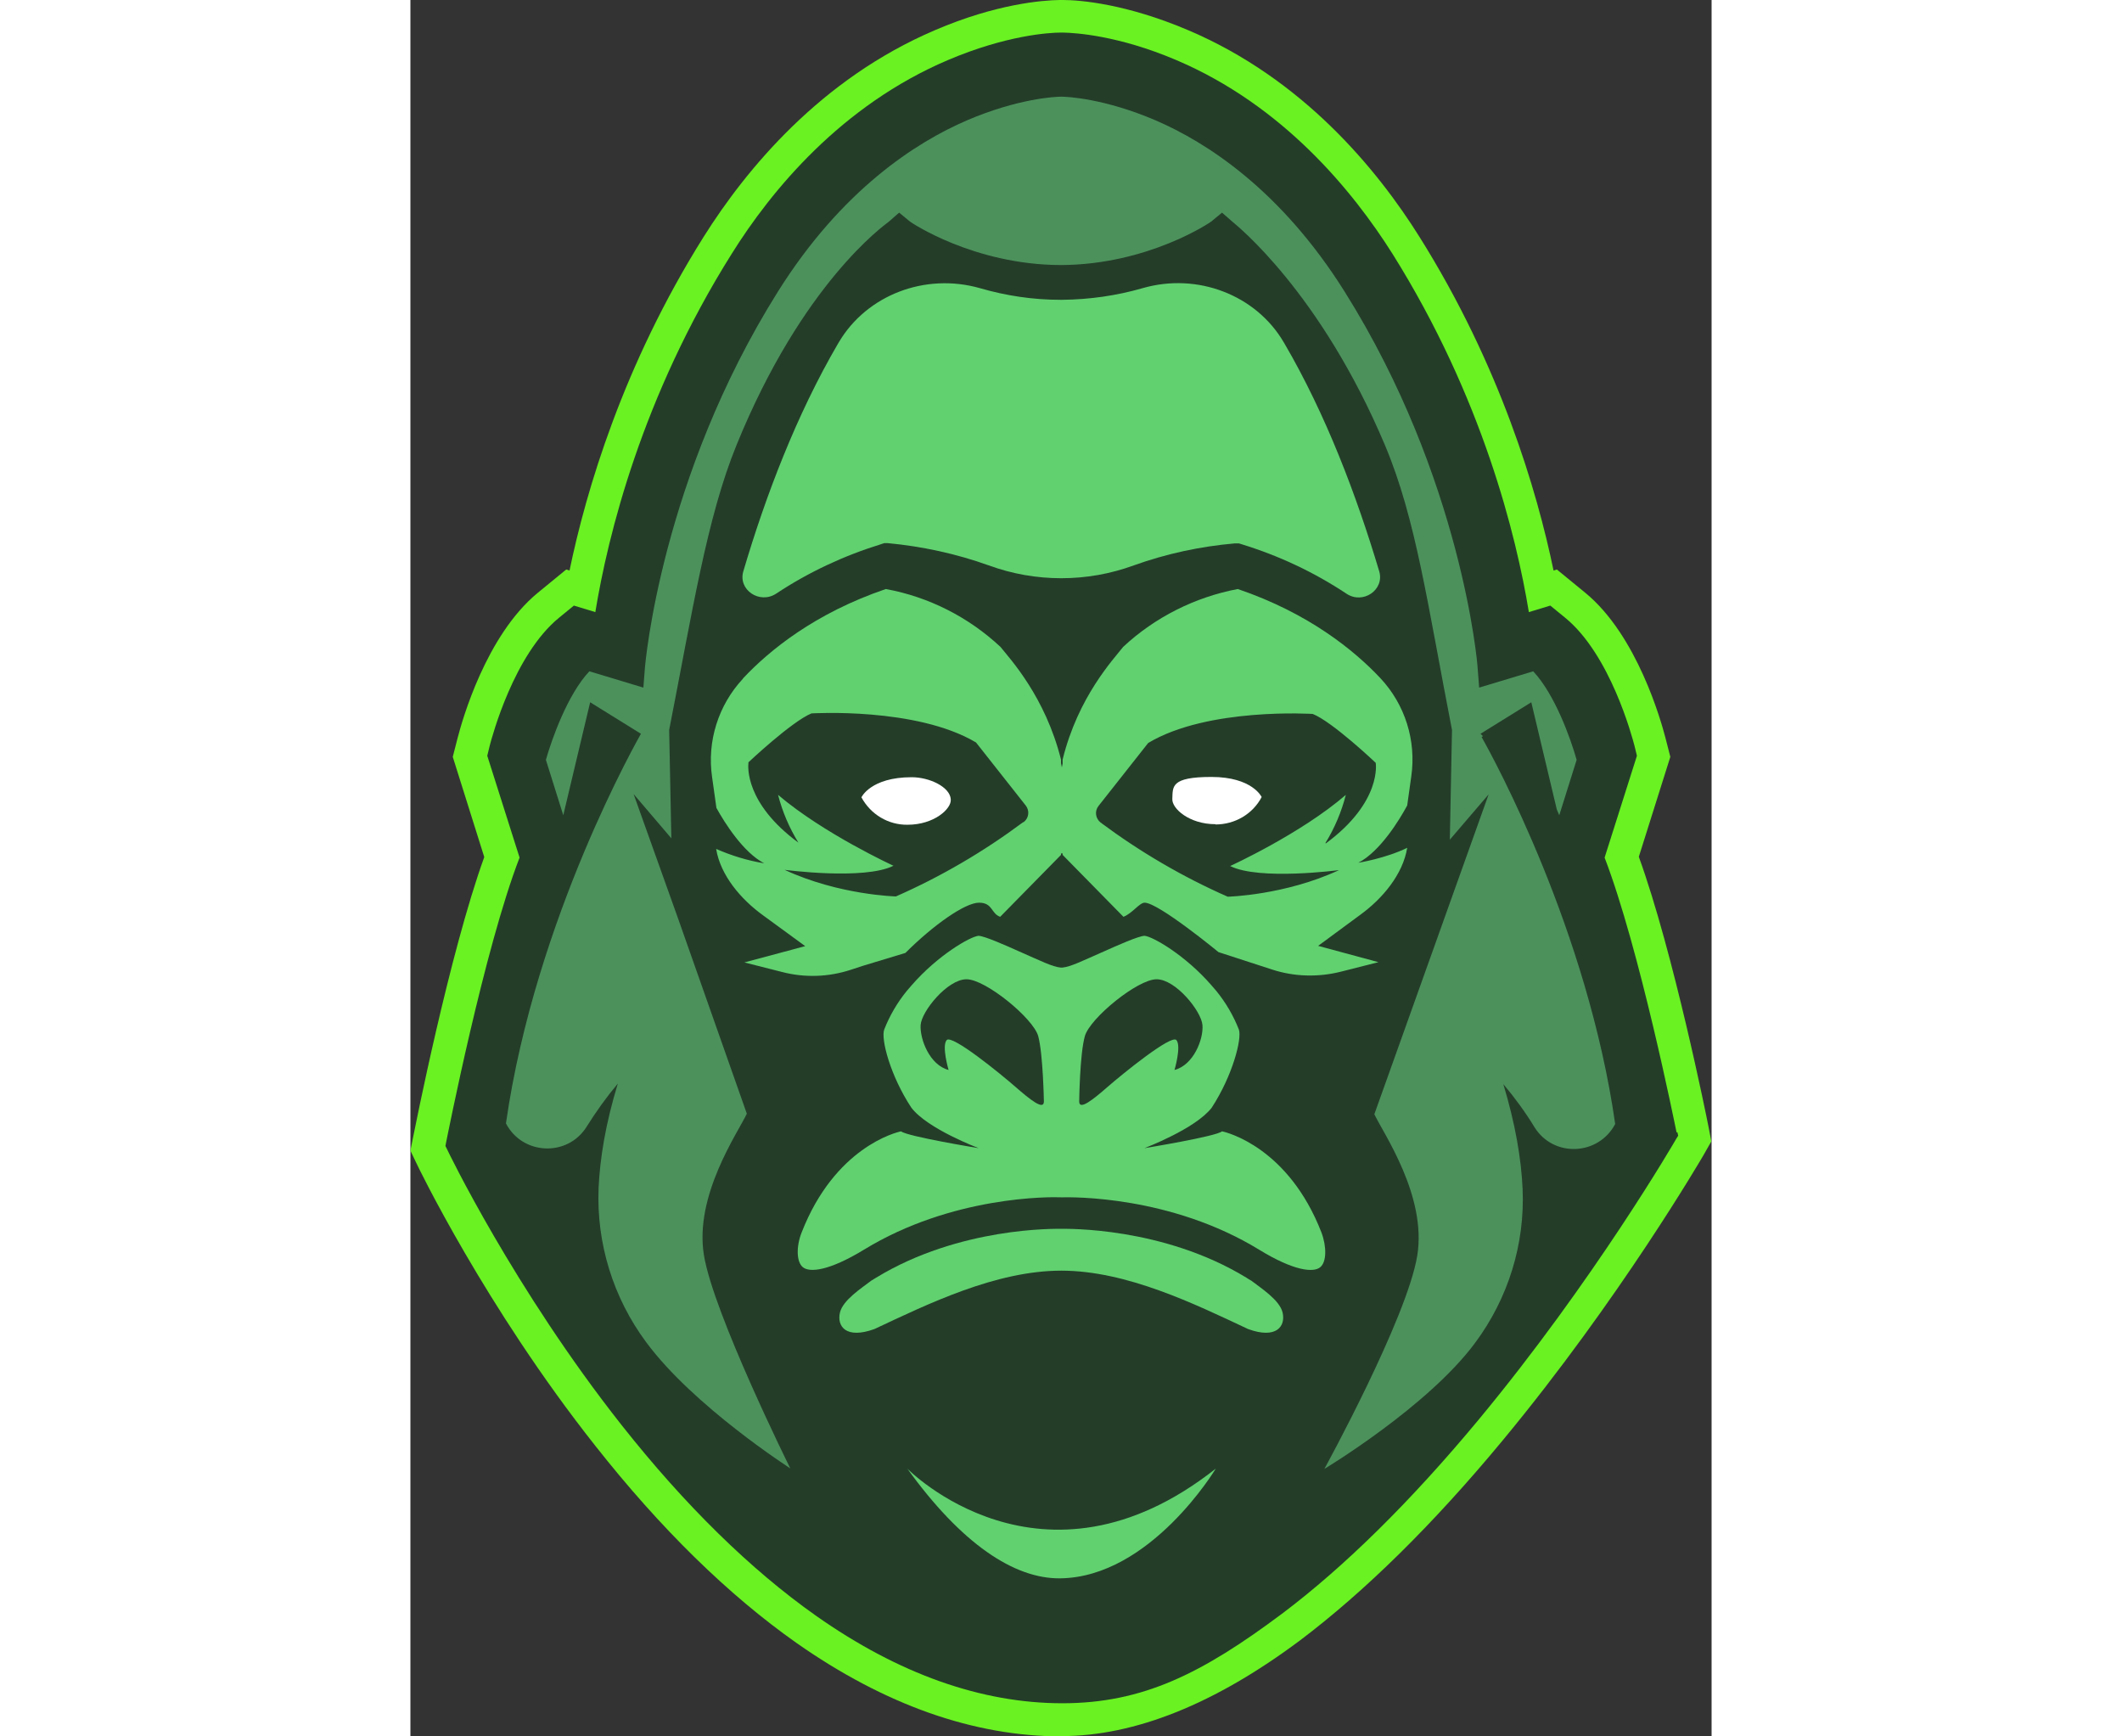
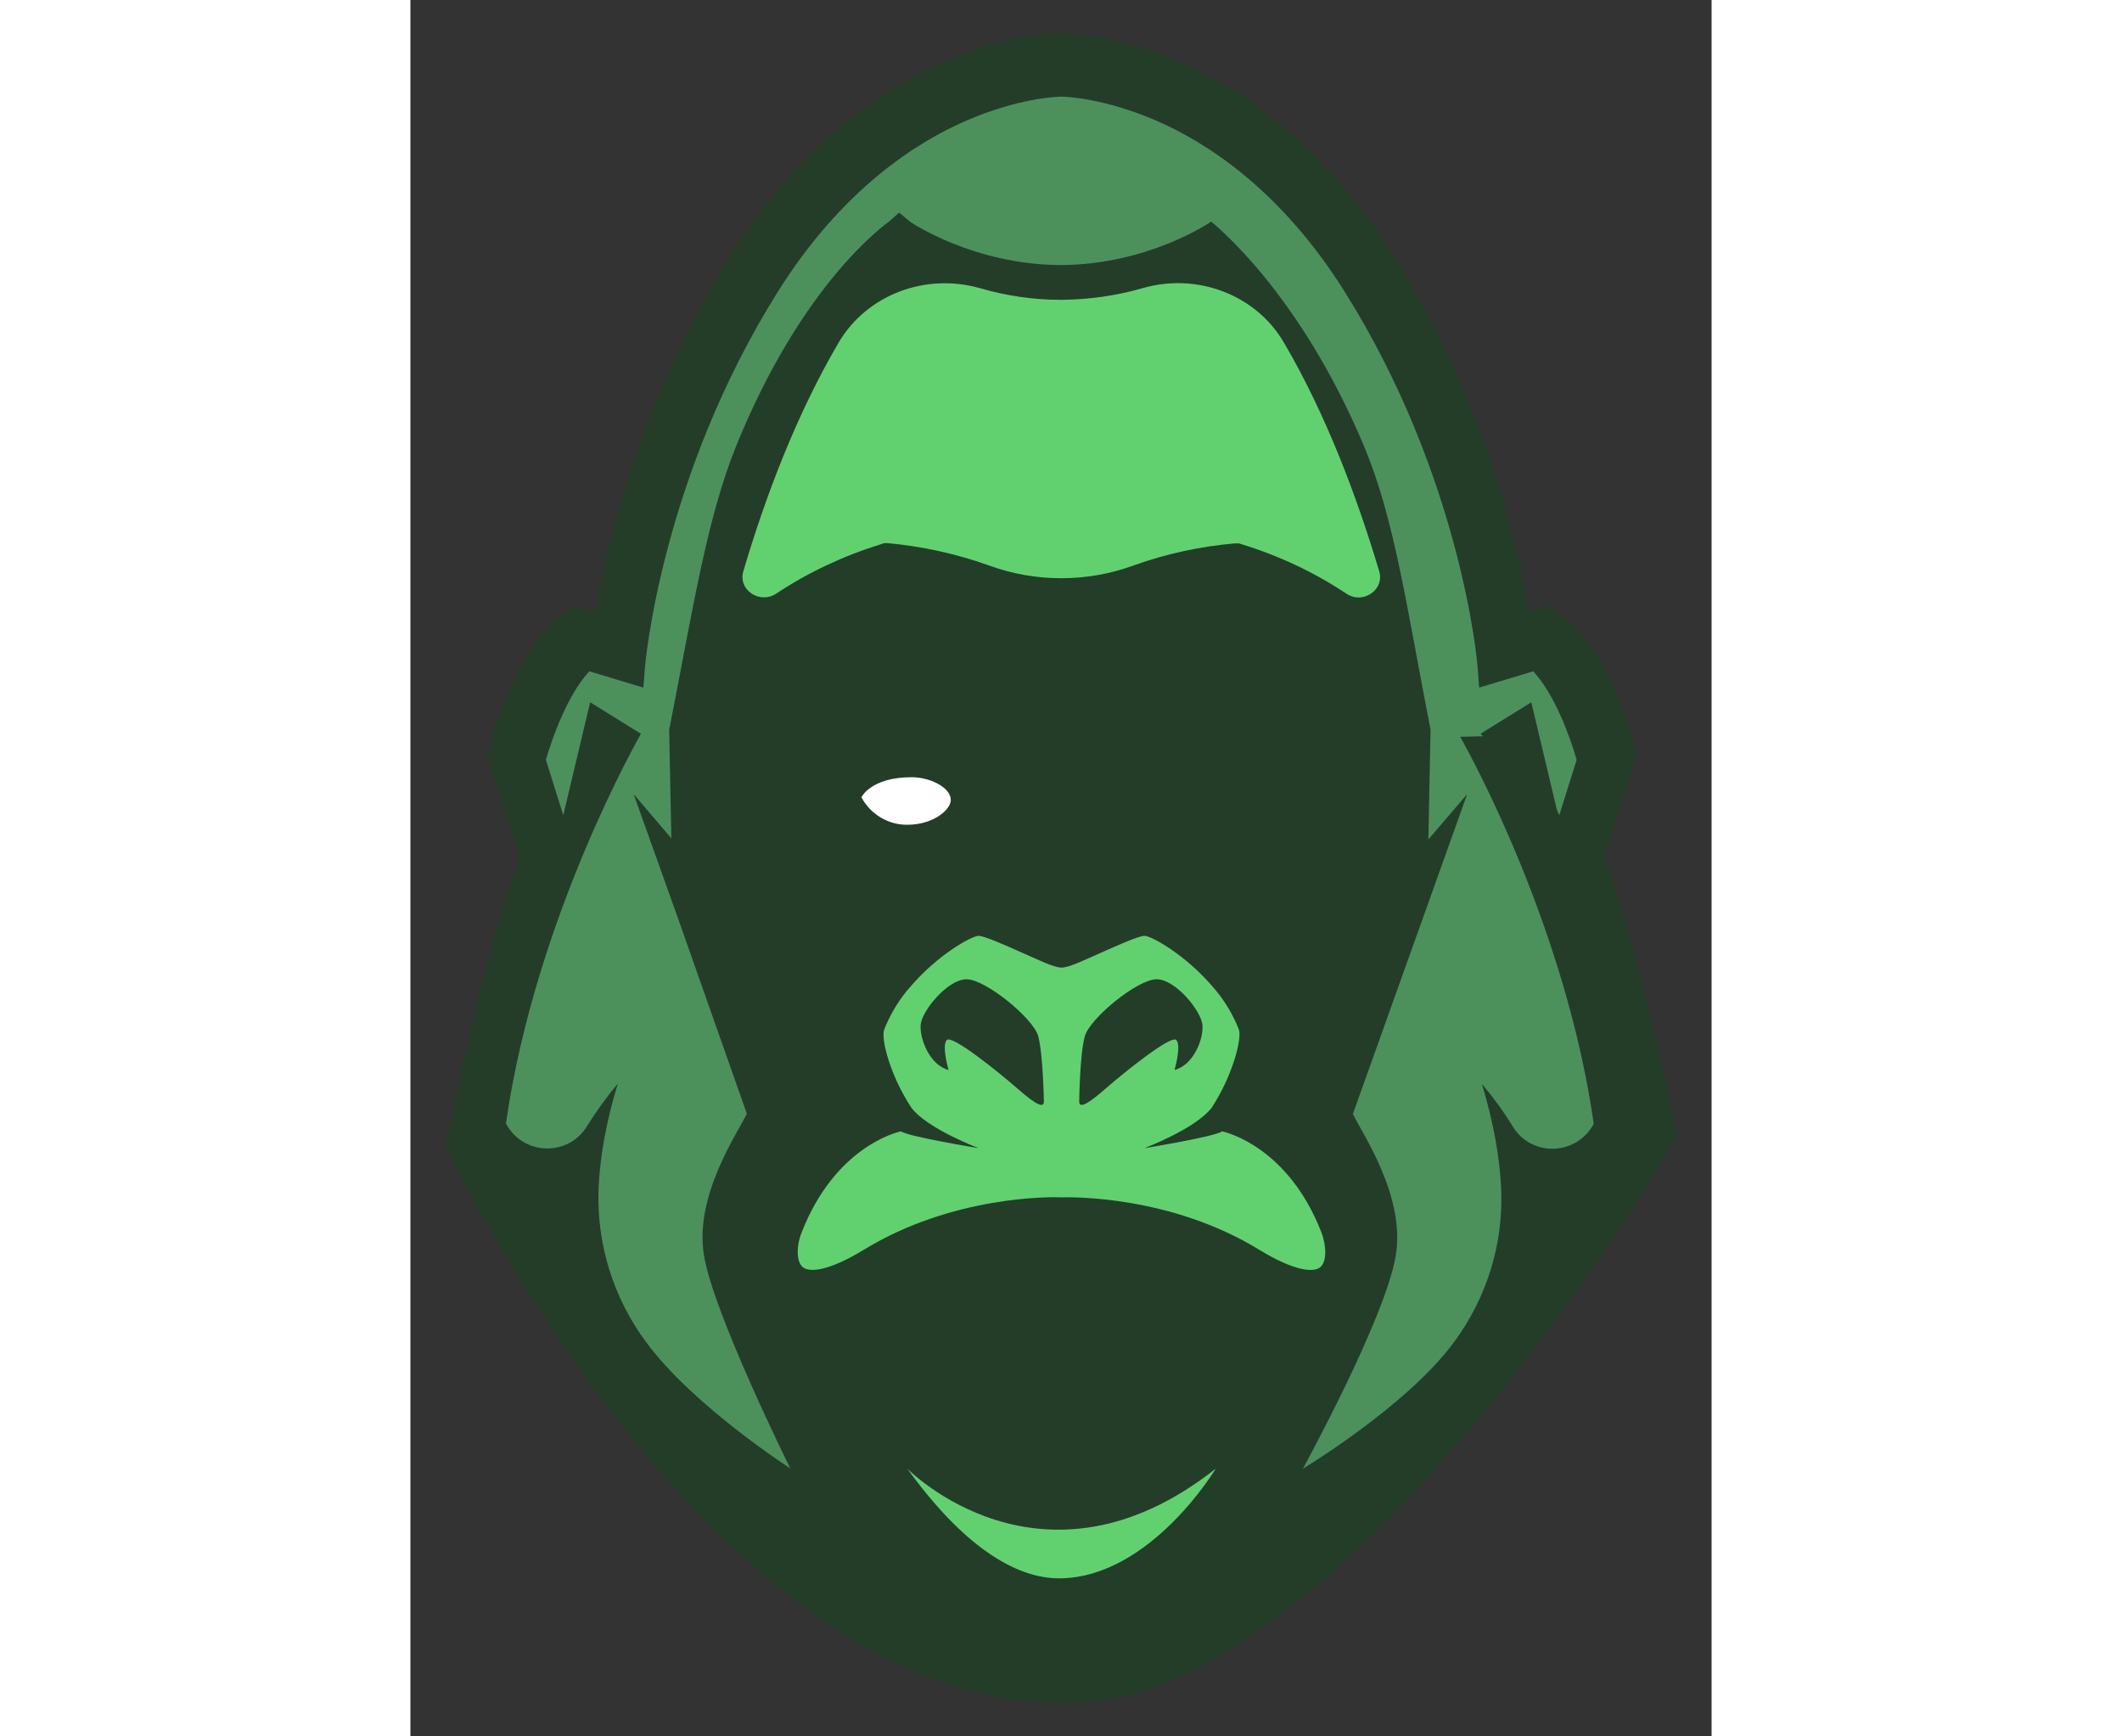
<svg xmlns="http://www.w3.org/2000/svg" id="Layer_1" data-name="Layer 1" version="1.1" viewBox="0 0 479.2 639.4" preserveAspectRatio="xMidYMid meet" width="55" height="45">
  <rect x="0" y="0" width="479.2" height="639.4" fill="#333333" stroke="none" />
  <defs>
    <style>
      .cls-1 {
        fill: #4c915c;
      }

      .cls-1, .cls-2, .cls-3, .cls-4, .cls-5 {
        stroke-width: 0px;
      }

      .cls-2 {
        fill: #6af222;
      }

      .cls-3 {
        fill: #61d170;
      }

      .cls-4 {
        fill: #243d29;
      }

      .cls-5 {
        fill: #fff;
      }
    </style>
  </defs>
-   <path class="cls-2" d="M239.8,639.4c-32.3,0-65.1-11.6-97.6-34.4-25-17.6-50-42-74.1-72.6C27.5,481.1,2.4,428.8,2.2,428.3l-2.2-4.6,1-5c.6-2.8,13.3-67.4,26.2-103.1l-11.6-36.9,1.8-7c1.6-6.2,10.4-37.7,29.5-53.4l10.5-8.6,1.2.4c6.1-29.4,19.7-75.6,49.4-122.9,15.6-24.8,43-58.1,85.2-76.1C215.8,1.4,232.8.1,239.1,0h1.2s0,0,0,0c6.3,0,23.3,1.4,46.1,11.1,42.2,17.9,69.6,51.2,85.2,76.1,29.7,47.3,43.3,93.5,49.4,122.9l1.2-.4,10.5,8.6c19.1,15.7,27.9,47.2,29.5,53.4l1.8,7-11.6,36.8c12.8,35.3,25.1,96.5,25.6,99.1l1.1,5.7-2.9,5.1c-.3.5-30.8,53-74.1,105.2-25.6,30.9-50.7,55.5-74.4,73.4-31.3,23.4-60.8,35.3-88,35.3ZM25.1,420.5c5.4,10.7,28,54.3,61.8,97,22.7,28.7,46,51.5,69.1,67.8,28.3,19.9,56.5,30,83.8,30s46.6-10.3,73.6-30.5c22.3-16.7,46-40.1,70.4-69.5,36.2-43.6,63.4-87.9,70.1-99.2-2.8-13.7-14.2-67.2-25.3-96l-1.5-3.9,12.1-38.3v-.4c-2.7-10.1-10.5-31.7-21.6-40.8l-.6-.5-14.8,4.5-2.2-13.5c-4.2-25.4-16-75.7-48.5-127.4-13.8-21.9-37.8-51.2-74.3-66.7-19.7-8.4-34.1-9.1-37-9.1h-.7c-2.9,0-17.3.8-37,9.1-36.5,15.5-60.5,44.8-74.3,66.7-32.5,51.7-44.3,102-48.5,127.4l-2.2,13.5-14.8-4.5-.6.5c-11.1,9.1-18.9,30.7-21.5,40.8v.4c0,0,12,38.3,12,38.3l-1.5,3.9c-11.3,29.4-23.2,86.8-26,100.3Z" />
  <path class="cls-4" d="M466.3,417c-.6-2.8-13.6-67.6-26.5-101.2l11.9-37.5-.9-3.7c-.9-3.4-8.9-33.5-25.5-47.1l-5.5-4.5-7.9,2.4c-4.6-28-17.1-79.1-50.2-131.9-14.7-23.3-40.4-54.7-79.7-71.4-21.4-9.1-37.2-10-41.6-10.1h-.9c-4.3,0-20.1,1-41.5,10.1-39.3,16.7-65.1,48-79.7,71.4-33.1,52.7-45.6,103.8-50.2,131.9l-7.9-2.4-5.5,4.5c-16.6,13.6-24.6,43.7-25.5,47.1l-.9,3.7,11.9,37.5c-13,33.6-26.5,102.2-27.1,105.1l-.2,1.1.5,1c.2.5,24.7,51.5,64.4,101.8,23.4,29.6,47.5,53.2,71.6,70.2,30.4,21.4,60.9,32.2,90.7,32.2s51.6-11.1,80.8-32.9c23-17.3,47.4-41.3,72.4-71.4,42.5-51.2,72.6-103,72.9-103.6l.7-1.1-.3-1.3Z" />
-   <path class="cls-3" d="M309.7,471.6c-.6-.3-1.2-.7-1.8-1.1-30.8-18.8-66.4-18-68.2-18h0c-1.8,0-37.4-.8-68.2,18-.6.4-1.2.7-1.8,1.1-3.5,2.7-10.4,7.1-11.5,11.7-1.2,5.1,2.2,9.9,12.7,6.1,19.6-9.2,44.7-21.5,68.8-21.5h0c24.1,0,49.2,12.3,68.8,21.5,10.4,3.8,13.9-1,12.7-6.1-1.1-4.6-8-9-11.5-11.7" />
  <path class="cls-3" d="M335.5,453.8c-12.1-31.1-34.6-36.8-36.6-37.2h0c-2.2,1.9-28.6,6.2-28.6,6.2,0,0,18.8-7.1,24.8-14.9,7.7-11.8,11.2-25.4,10-28.8-2-5.1-4.8-9.9-8.3-14.2l-1.9-2.2c-9.5-10.9-21.4-17.8-24.5-18.1-2.1,0-10.2,3.6-15.1,5.8-8,3.5-12.1,5.6-15.2,5.9h0c-.1,0-.2,0-.3,0s-.2,0-.3,0h0c-3.1-.3-7.2-2.4-15.2-5.9-4.9-2.2-13-5.8-15.1-5.8-3.1.3-15,7.2-24.5,18.1l-1.9,2.2c-3.5,4.3-6.3,9.1-8.3,14.2-1.3,3.4,2.2,17,10,28.8,5.9,7.8,24.8,14.9,24.8,14.9,0,0-26.3-4.3-28.6-6.2-2,.4-24.4,6-36.6,37.2-2.1,5.3-1.9,10.9.4,12.8,2.5,2.1,9.7,1.4,22.5-6.4,32.5-19.9,68.7-19.5,72.8-19.3,4.1-.1,40.3-.6,72.8,19.3,12.9,7.9,20.1,8.5,22.5,6.4,2.3-1.9,2.4-7.5.4-12.8ZM222.8,400.2h0c-5.5-4.8-23.4-19.4-25.3-17.2s.7,11,.7,11c-7-1.8-10.6-11.4-10.3-16.5s9.9-16.9,16.9-16.9,24.5,14.3,26.4,20.9c1.8,6.6,2.1,24.2,2.1,24.2-.1,3.2-5-.7-10.5-5.5ZM246.3,405.7h0s.2-17.6,2.1-24.2,19.4-20.9,26.4-20.9,16.5,11.7,16.9,16.9-3.3,14.7-10.3,16.5c0,0,2.6-8.8.7-11-1.8-2.2-19.8,12.4-25.3,17.2s-10.4,8.7-10.5,5.5Z" />
  <path class="cls-3" d="M183,540.8c19.9,27.6,39.3,40.6,56.3,40.4,33.3-.4,57.3-40.4,57.3-40.4-64.1,50.6-113.6,0-113.6,0" />
  <path class="cls-3" d="M209.7,106.1c-20.1-5.7-41.6,2.5-51.9,19.9l-.3.5c-15.3,26.2-26.7,56.1-34.9,83.9-2,6.8,6,12.2,12.1,8.2,11.9-7.9,25-14,38.6-18.2l1.2-.4h1.3c12.7,1.2,25.2,3.9,37.2,8.2,17.2,6.3,36.2,6.3,53.4,0,12-4.3,24.5-7,37.2-8.1h1.3c0-.1,1.2.3,1.2.3,13.7,4.2,26.7,10.3,38.6,18.2,6.1,4.1,14.1-1.4,12.1-8.2-8.3-27.8-19.6-57.7-34.9-83.9l-.3-.5c-10.2-17.4-31.8-25.7-51.9-19.9-9.7,2.8-19.7,4.2-29.7,4.3h0s-.3,0-.3,0h-.3c-10.1,0-20.1-1.5-29.7-4.3" />
  <path class="cls-5" d="M199,294.3c-.3-4.5-7.8-8.1-14.4-8.1-15.1,0-18.5,7.4-18.5,7.4,3.4,6.3,9.9,10.2,17,10.1,9.8,0,16.2-5.9,15.9-9.3" />
-   <path class="cls-5" d="M296.5,303.6c7.1,0,13.7-3.8,17-10.1,0,0-3.4-7.4-18.5-7.4s-14.2,3.6-14.4,8.1c-.2,3.5,6.2,9.3,15.9,9.3" />
-   <path class="cls-3" d="M357.3,249.8s0,0-.1-.1c-9.5-10.1-26.3-23.9-52.5-32.8-15.8,3-30.5,10.4-42.2,21.3-3.5,4.5-16.6,18.3-22.3,41.5v2.9c-.1-.5-.2-1-.3-1.5-.1.5-.2,1-.3,1.5v-2.9c-5.8-23.2-18.8-37.1-22.3-41.5-11.8-11-26.4-18.4-42.2-21.3-26.2,8.9-43,22.7-52.5,32.8l-.2.3c-9,9.7-13.2,23-11.3,36.1l1.6,11.4c3.1,5.6,9.9,16.4,17.6,20.4-6.1-1-12-2.8-17.7-5.3,1.6,9.8,9.2,18.6,17.2,24.4l15.6,11.4-22.4,6,13.8,3.5c8.4,2.2,17.2,1.9,25.4-.8l4.6-1.5,15.5-4.7c10.3-10.3,22-18.5,27.1-18.5s4.4,4,7.8,5.2l22.4-22.8v-.7l.3.3.3-.3v.7l22.4,22.8c3.3-1.3,5.9-5.2,7.8-5.2,5.1,0,27.2,18.2,27.2,18.2l19.7,6.4c8.2,2.7,17.1,2.9,25.4.8l13.8-3.5-22.2-6,15.6-11.5c8.1-5.9,15.6-14.8,17.2-24.6-8,3.9-18,5.5-18,5.5,8.1-4.2,15.2-15.9,18-21.1l1.5-10.7c1.9-13.2-2.3-26.5-11.4-36.2ZM225.6,302.8s0,0,0,0c-14.5,10.8-30.2,20-46.8,27.3,0,0-21-.5-41-9.8h0s29.3,3.9,40.1-1.5c0,0-25.7-11.8-42.5-26.1,1.6,6.2,4.1,12.1,7.5,17.6-19.7-14.5-18.6-28-18.4-29.5,0,0,0,0,0-.1,0,0,15.9-15,23.2-18,0,0,38.6-2.4,60.6,10.7l18.3,23.2c1.5,1.9,1.2,4.6-.7,6.1ZM337,310.4c3.4-5.5,5.9-11.5,7.5-17.7-16.7,14.4-42.6,26.2-42.6,26.2,10.7,5.4,40.1,1.5,40.1,1.5-20,9.3-41,9.8-41,9.8-16.6-7.3-32.3-16.5-46.8-27.3-1.9-1.5-2.3-4.2-.8-6.1,0,0,0,0,0,0h0l18.3-23.2c22-13.2,60.6-10.7,60.6-10.7,7.3,2.9,23.2,18,23.2,18,0,0,2.5,14.3-18.4,29.7Z" />
-   <path class="cls-1" d="M395,271.1l-.9-.9,18.7-11.6,9.4,39.5c.3.7.6,1.4.9,2.1l6.4-20.4c-2.2-7.8-8-24.1-16-32.6l-19.9,6-.6-7.7c0-.7-5.7-69.3-49-138.2-23.5-37.4-50.8-54.9-69.6-63-18.7-8-32.4-8.7-34.7-8.7-2.3,0-16,.7-34.7,8.7-18.8,8.1-46.1,25.6-69.6,63-43.2,68.8-48.9,137.5-49,138.2l-.6,7.7-19.9-6c-8,8.5-13.8,24.9-16,32.6l6.4,20.4,9.9-41.6,18.7,11.6h0c-.4.8-38.8,67.5-49.7,143.4,0,0,0,0,0,.1,6.1,11.7,22.7,12.4,29.7,1.2,3.5-5.6,7.3-10.9,11.5-15.9-4.5,14.7-6.6,27.4-7.1,38.6-.8,20.3,5.4,40.3,17.5,56.6h0c17.4,23.6,53.1,46.5,53.1,46.5,0,0-28.3-57-31.8-78.5-3.6-22,12.5-45.1,15.8-52.1l-25.4-72.1-16.3-45.6,13.9,16.3-.8-39.9c8.6-43.8,13.9-78.2,24.8-104.9,24.3-59.7,54.5-81,56-82.2l3.9-3.4,4,3.3c.2.2,23.3,15.9,55.5,16,32.2-.1,55.2-15.8,55.4-16l4-3.3,3.9,3.4c1.4,1.2,32.3,25.8,56.1,82.2,11.5,27.3,15.7,58.8,24.7,104.9l-.8,40.4,14.3-16.7-42.1,117.8c3.3,7,19.4,30.1,15.8,52.1-3.8,23.1-34.2,78.5-34.2,78.5,0,0,38.1-22.9,55.5-46.4h0c12.2-16.4,18.4-36.4,17.5-56.7-.5-11.2-2.7-24-7.1-38.6,4.2,5,8.1,10.3,11.5,15.9,7,11.2,23.5,10.5,29.7-1.2h0c-10.2-71.3-44.6-134.4-49.2-142.5" />
+   <path class="cls-1" d="M395,271.1l-.9-.9,18.7-11.6,9.4,39.5c.3.7.6,1.4.9,2.1l6.4-20.4c-2.2-7.8-8-24.1-16-32.6l-19.9,6-.6-7.7c0-.7-5.7-69.3-49-138.2-23.5-37.4-50.8-54.9-69.6-63-18.7-8-32.4-8.7-34.7-8.7-2.3,0-16,.7-34.7,8.7-18.8,8.1-46.1,25.6-69.6,63-43.2,68.8-48.9,137.5-49,138.2l-.6,7.7-19.9-6c-8,8.5-13.8,24.9-16,32.6l6.4,20.4,9.9-41.6,18.7,11.6h0c-.4.8-38.8,67.5-49.7,143.4,0,0,0,0,0,.1,6.1,11.7,22.7,12.4,29.7,1.2,3.5-5.6,7.3-10.9,11.5-15.9-4.5,14.7-6.6,27.4-7.1,38.6-.8,20.3,5.4,40.3,17.5,56.6h0c17.4,23.6,53.1,46.5,53.1,46.5,0,0-28.3-57-31.8-78.5-3.6-22,12.5-45.1,15.8-52.1l-25.4-72.1-16.3-45.6,13.9,16.3-.8-39.9c8.6-43.8,13.9-78.2,24.8-104.9,24.3-59.7,54.5-81,56-82.2l3.9-3.4,4,3.3c.2.2,23.3,15.9,55.5,16,32.2-.1,55.2-15.8,55.4-16c1.4,1.2,32.3,25.8,56.1,82.2,11.5,27.3,15.7,58.8,24.7,104.9l-.8,40.4,14.3-16.7-42.1,117.8c3.3,7,19.4,30.1,15.8,52.1-3.8,23.1-34.2,78.5-34.2,78.5,0,0,38.1-22.9,55.5-46.4h0c12.2-16.4,18.4-36.4,17.5-56.7-.5-11.2-2.7-24-7.1-38.6,4.2,5,8.1,10.3,11.5,15.9,7,11.2,23.5,10.5,29.7-1.2h0c-10.2-71.3-44.6-134.4-49.2-142.5" />
</svg>